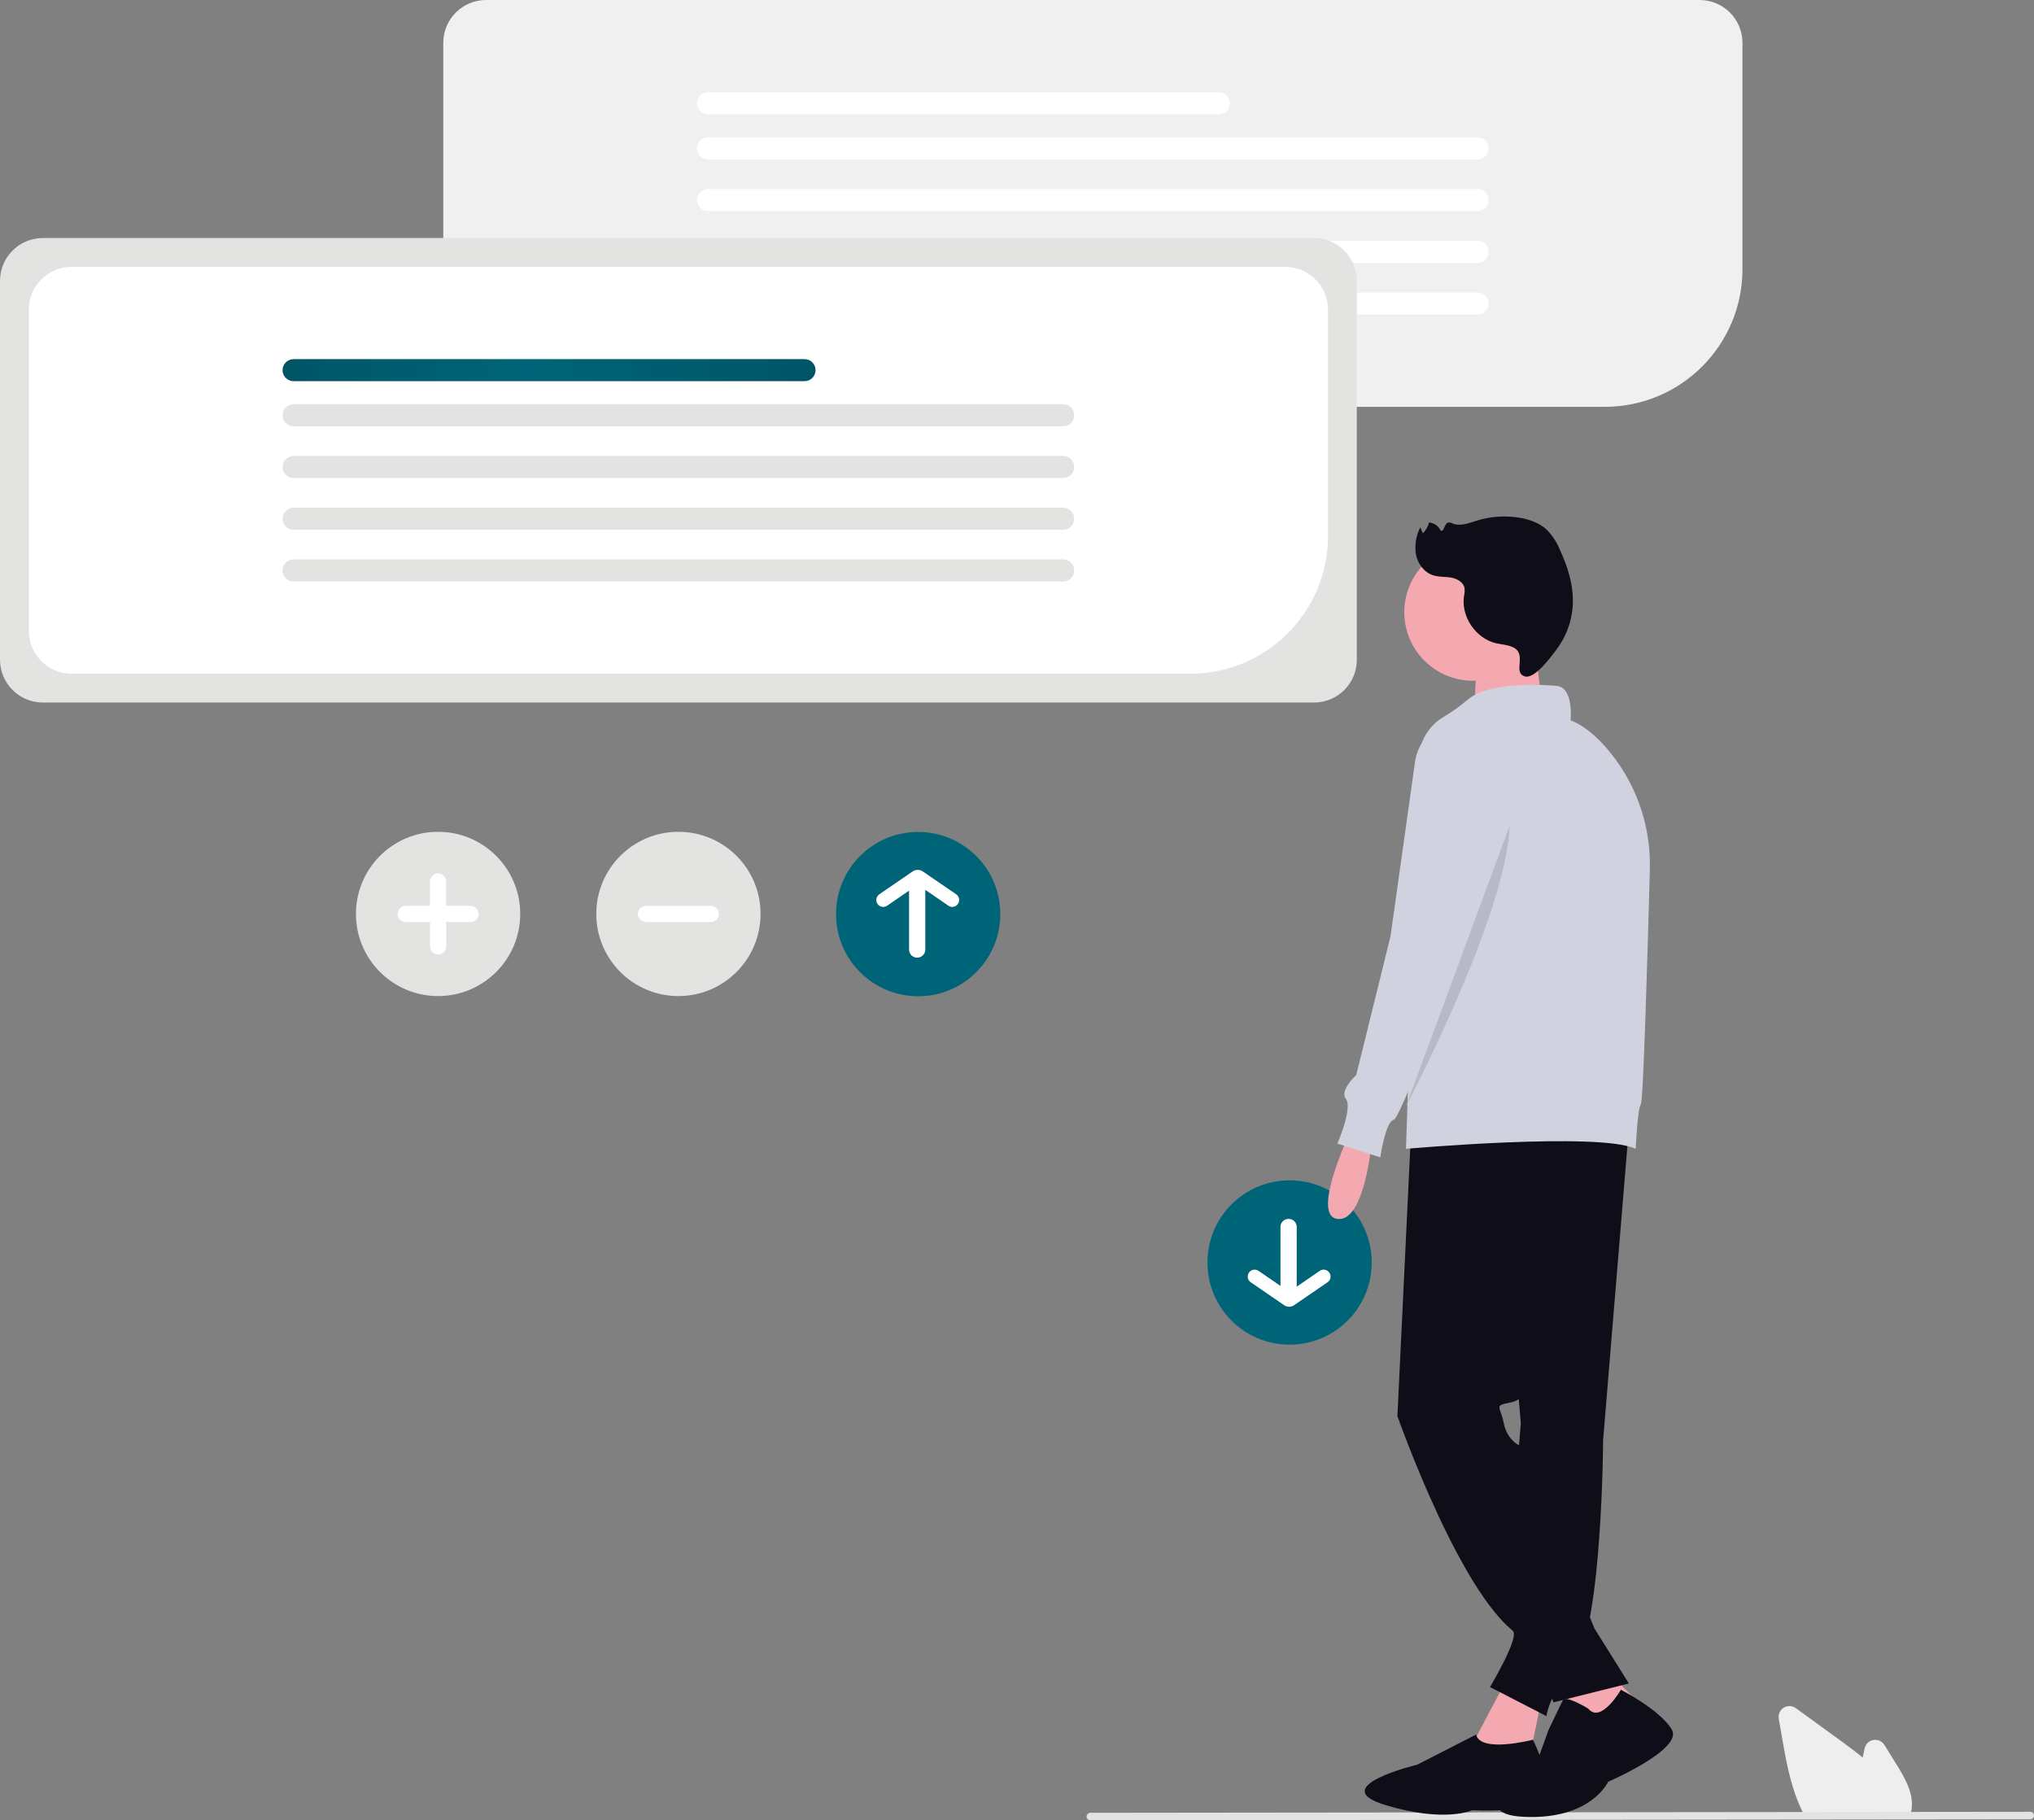
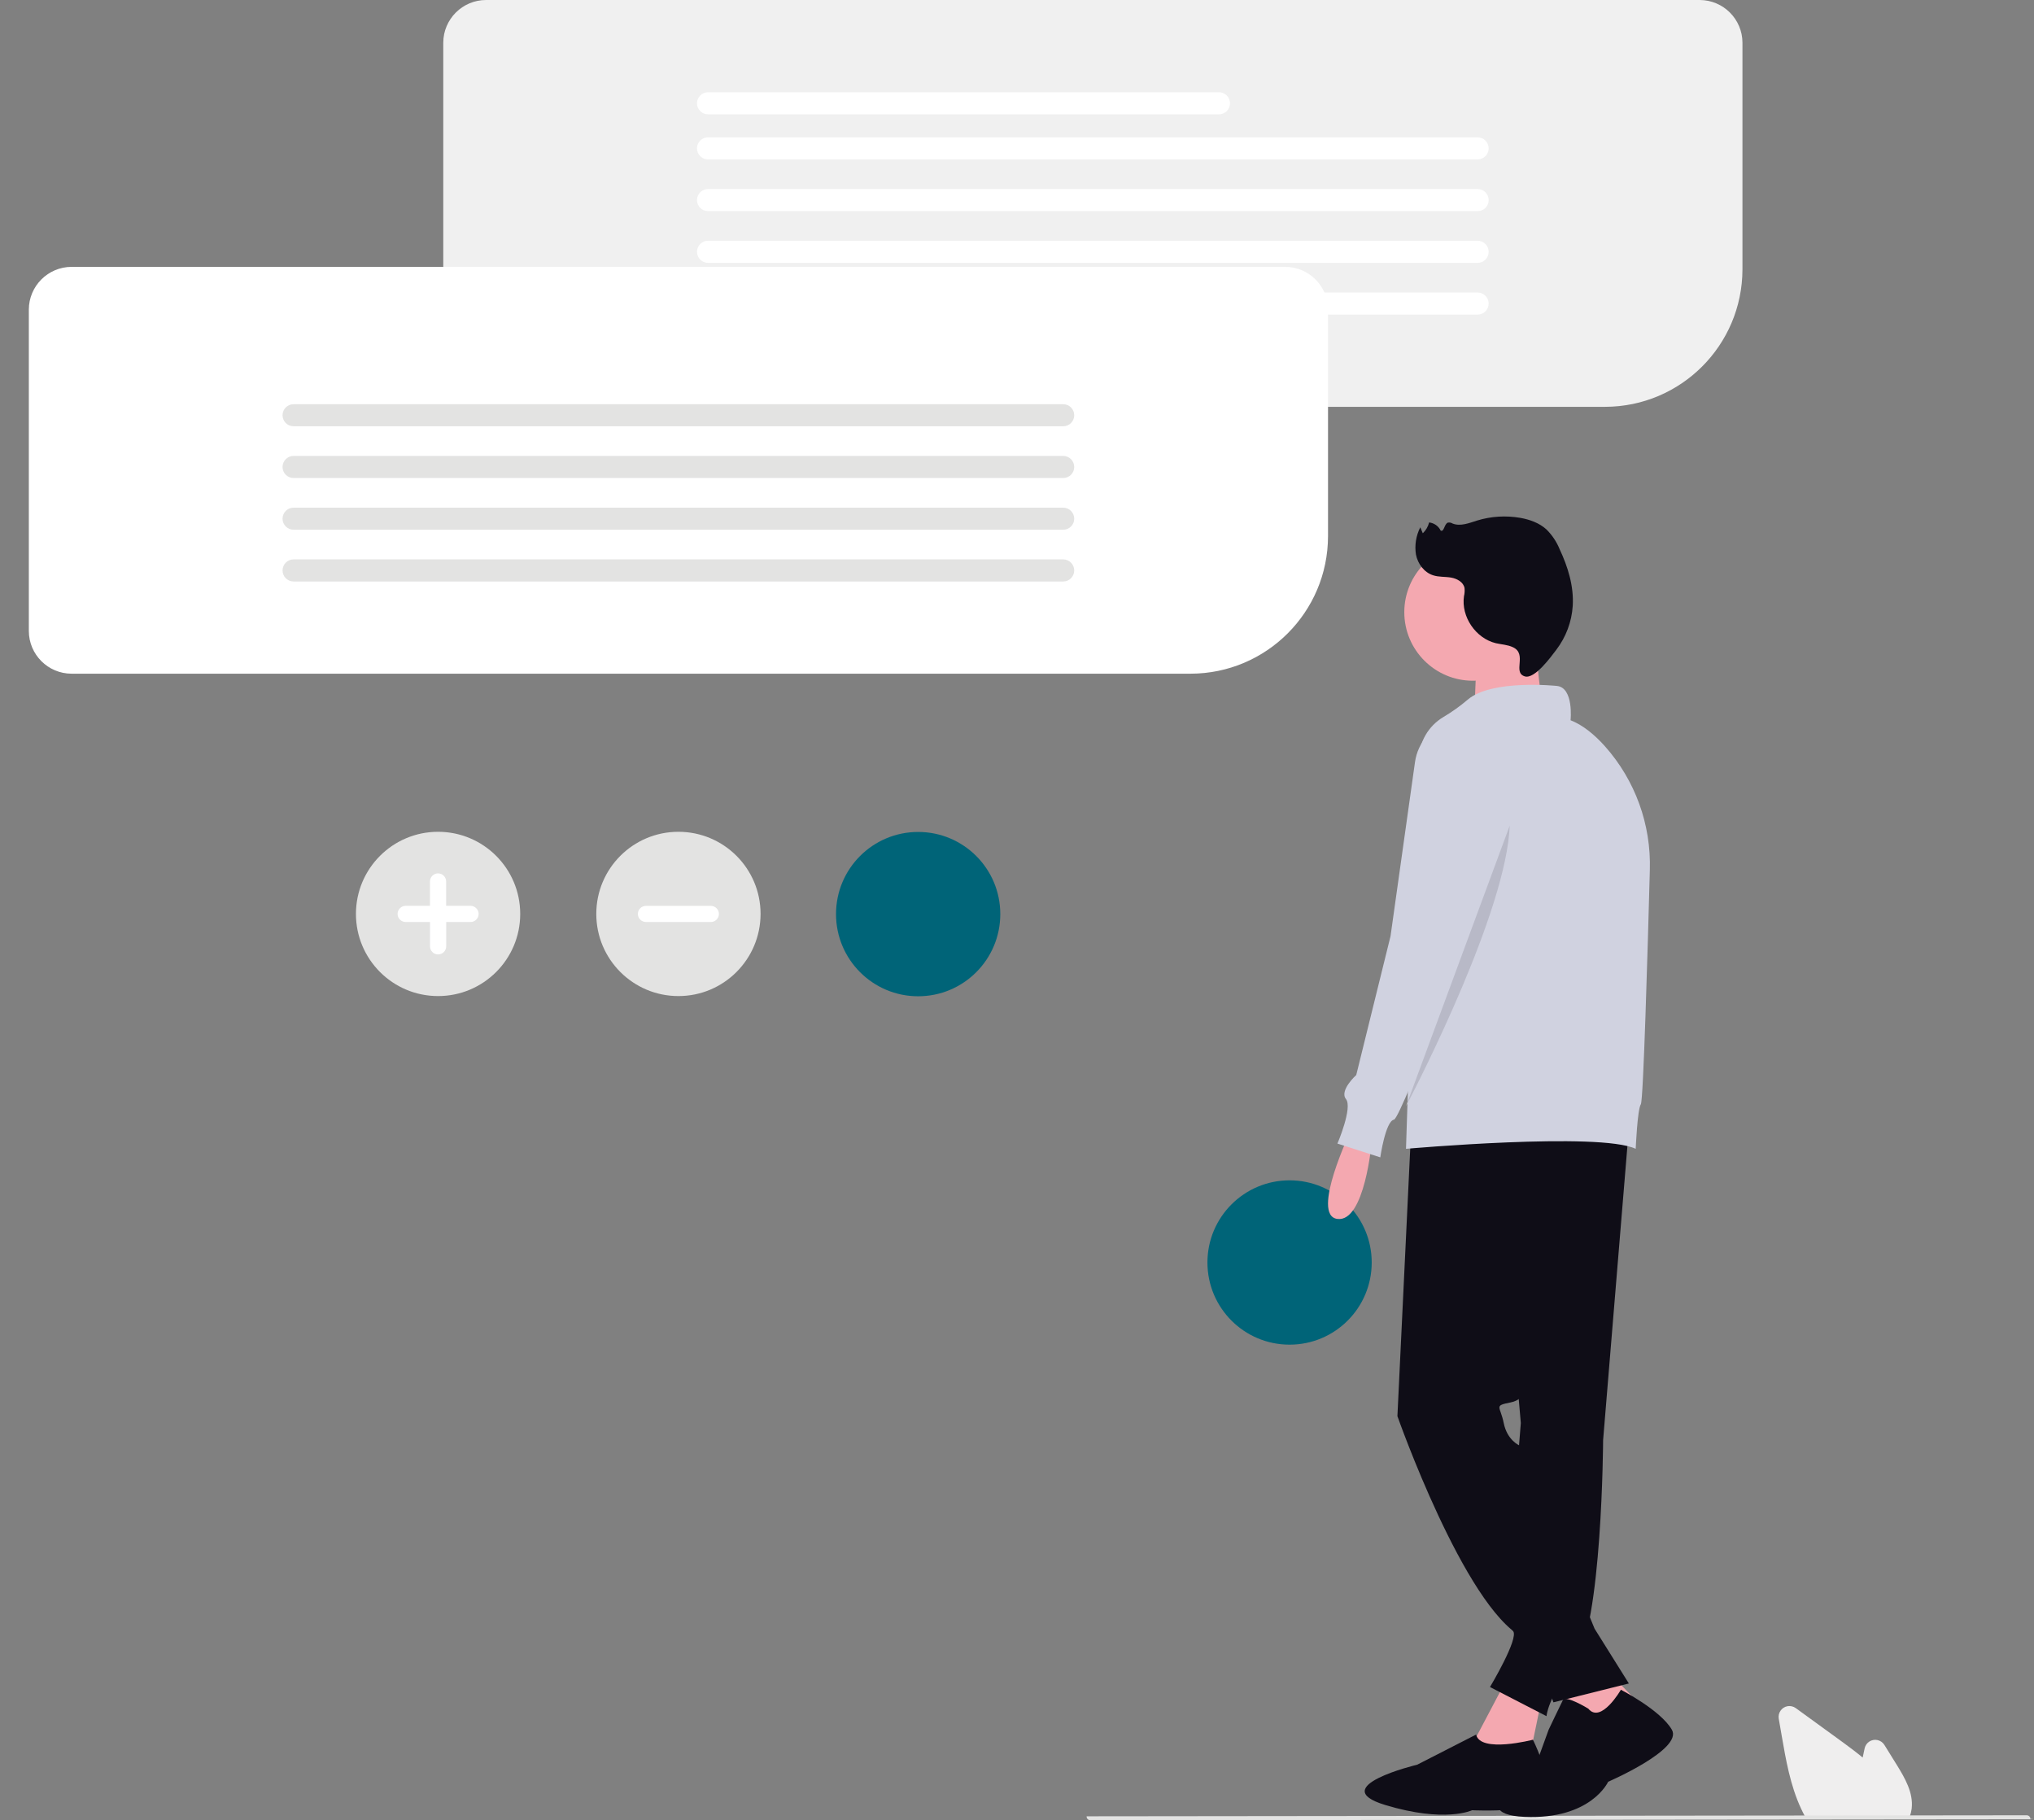
<svg xmlns="http://www.w3.org/2000/svg" xmlns:xlink="http://www.w3.org/1999/xlink" version="1.1" id="Ebene_1" x="0px" y="0px" width="39.572px" height="35.413px" viewBox="0 0 39.572 35.413" enable-background="new 0 0 39.572 35.413" xml:space="preserve">
  <rect x="0" y="0" width="39.572" height="35.413" fill="#808080" stroke="none" />
  <g>
    <defs>
      <rect id="SVGID_1_" width="39.572" height="35.413" />
    </defs>
    <clipPath id="SVGID_2_">
      <use xlink:href="#SVGID_1_" overflow="visible" />
    </clipPath>
    <path clip-path="url(#SVGID_2_)" fill="#F0F0F0" d="M31.226,7.915H9.455c-0.458-0.001-0.83-0.372-0.831-0.831V0.831   C8.625,0.373,8.997,0.001,9.455,0h23.613c0.459,0.001,0.831,0.373,0.832,0.831v4.41C33.897,6.718,32.702,7.913,31.226,7.915" />
    <path clip-path="url(#SVGID_2_)" fill="#FFFFFF" d="M23.716,2.224h-9.941c-0.119,0-0.215-0.096-0.215-0.214   c0-0.119,0.096-0.215,0.215-0.215h9.941c0.118,0,0.214,0.096,0.214,0.215C23.93,2.128,23.834,2.224,23.716,2.224" />
    <path clip-path="url(#SVGID_2_)" fill="#FFFFFF" d="M28.749,3.101H13.774c-0.118,0-0.214-0.096-0.214-0.214   c0-0.119,0.096-0.215,0.214-0.215h14.974c0.118,0,0.214,0.096,0.214,0.215C28.962,3.005,28.867,3.101,28.749,3.101" />
    <path clip-path="url(#SVGID_2_)" fill="#FFFFFF" d="M28.749,4.107H13.774c-0.118,0-0.214-0.096-0.214-0.214   c0-0.119,0.096-0.215,0.214-0.215h14.974c0.118,0,0.214,0.096,0.214,0.215C28.962,4.012,28.867,4.107,28.749,4.107" />
    <path clip-path="url(#SVGID_2_)" fill="#FFFFFF" d="M28.749,5.114H13.774c-0.118,0-0.214-0.097-0.214-0.215   s0.096-0.215,0.214-0.215h14.974c0.118,0,0.214,0.097,0.214,0.215S28.867,5.114,28.749,5.114" />
    <path clip-path="url(#SVGID_2_)" fill="#FFFFFF" d="M28.749,6.12H13.774c-0.118,0-0.214-0.096-0.214-0.214   c0-0.119,0.096-0.215,0.214-0.215h14.974c0.118,0,0.214,0.096,0.214,0.215C28.962,6.024,28.867,6.12,28.749,6.12" />
-     <path clip-path="url(#SVGID_2_)" fill="#E3E3E2" d="M25.566,13.668H0.831C0.373,13.667,0.001,13.296,0,12.837V5.463   c0.001-0.459,0.373-0.831,0.831-0.832h24.735c0.459,0.001,0.831,0.373,0.831,0.832v7.374   C26.397,13.296,26.025,13.667,25.566,13.668" />
    <path clip-path="url(#SVGID_2_)" fill="#FFFFFF" d="M23.163,13.107H1.392c-0.458-0.001-0.83-0.372-0.831-0.831V6.023   c0.001-0.458,0.373-0.83,0.831-0.831h23.613c0.459,0.001,0.831,0.373,0.832,0.831v4.41C25.834,11.909,24.639,13.105,23.163,13.107" />
  </g>
  <g>
    <defs>
-       <path id="SVGID_3_" d="M5.711,6.987c-0.117,0-0.214,0.096-0.214,0.215c0,0.118,0.097,0.214,0.214,0.214h9.942    c0.119,0,0.214-0.096,0.214-0.214c0-0.119-0.095-0.215-0.214-0.215H5.711z" />
-     </defs>
+       </defs>
    <clipPath id="SVGID_4_">
      <use xlink:href="#SVGID_3_" overflow="visible" />
    </clipPath>
    <linearGradient id="SVGID_5_" gradientUnits="userSpaceOnUse" x1="0.903" y1="919.801" x2="1.903" y2="919.801" gradientTransform="matrix(10.37 0 0 -10.37 -3.875 9545.672)">
      <stop offset="0" style="stop-color:#005565" />
      <stop offset="0.456" style="stop-color:#006478" />
      <stop offset="1" style="stop-color:#005565" />
    </linearGradient>
    <rect x="5.497" y="6.987" clip-path="url(#SVGID_4_)" fill="url(#SVGID_5_)" width="10.37" height="0.429" />
  </g>
  <g>
    <defs>
      <rect id="SVGID_6_" width="39.572" height="35.413" />
    </defs>
    <clipPath id="SVGID_7_">
      <use xlink:href="#SVGID_6_" overflow="visible" />
    </clipPath>
    <path clip-path="url(#SVGID_7_)" fill="#E3E3E2" d="M20.686,8.293H5.711c-0.118,0-0.214-0.096-0.214-0.214   c0-0.119,0.096-0.215,0.214-0.215h14.974c0.118,0,0.214,0.096,0.214,0.215C20.899,8.197,20.804,8.293,20.686,8.293" />
    <path clip-path="url(#SVGID_7_)" fill="#E3E3E2" d="M20.686,9.3H5.711c-0.118,0-0.214-0.097-0.214-0.214   c0-0.119,0.096-0.216,0.214-0.216h14.974c0.118,0,0.214,0.097,0.214,0.216C20.899,9.203,20.804,9.3,20.686,9.3" />
    <path clip-path="url(#SVGID_7_)" fill="#E3E3E2" d="M20.686,10.306H5.711c-0.118,0-0.214-0.096-0.214-0.214   c0-0.119,0.096-0.215,0.214-0.215h14.974c0.118,0,0.214,0.096,0.214,0.215C20.899,10.21,20.804,10.306,20.686,10.306" />
    <path clip-path="url(#SVGID_7_)" fill="#E3E3E2" d="M20.686,11.313H5.711c-0.118,0-0.214-0.097-0.214-0.214   c0-0.119,0.096-0.216,0.214-0.216h14.974c0.118,0,0.214,0.097,0.214,0.216C20.899,11.216,20.804,11.313,20.686,11.313" />
    <path clip-path="url(#SVGID_7_)" fill="#006478" d="M25.089,22.964c-0.883,0-1.598,0.716-1.598,1.598   c0,0.884,0.715,1.599,1.598,1.599c0.883,0,1.598-0.715,1.598-1.599C26.687,23.68,25.972,22.964,25.089,22.964" />
-     <path clip-path="url(#SVGID_7_)" fill="#FFFFFF" d="M24.994,25.4l-0.661-0.453c-0.062-0.042-0.077-0.126-0.035-0.187   c0.042-0.062,0.126-0.077,0.187-0.035l0.427,0.293V23.87c0-0.087,0.071-0.156,0.158-0.156c0.087,0,0.158,0.069,0.158,0.156v1.163   l0.448-0.308c0.062-0.042,0.145-0.026,0.187,0.035c0.042,0.061,0.027,0.145-0.035,0.187L25.167,25.4   C25.113,25.431,25.047,25.431,24.994,25.4" />
    <circle clip-path="url(#SVGID_7_)" fill="#E3E3E2" cx="8.523" cy="17.781" r="1.598" />
    <path clip-path="url(#SVGID_7_)" fill="#FFFFFF" d="M9.153,17.623H8.68V17.15c0-0.087-0.071-0.158-0.158-0.158   s-0.157,0.071-0.157,0.158v0.473H7.893c-0.087,0-0.158,0.071-0.158,0.158s0.071,0.157,0.158,0.157h0.473v0.473   c0,0.087,0.07,0.158,0.157,0.158s0.158-0.071,0.158-0.158v-0.473h0.473c0.087,0,0.158-0.07,0.158-0.157S9.24,17.623,9.153,17.623" />
    <path clip-path="url(#SVGID_7_)" fill="#E3E3E2" d="M13.199,19.379c-0.883,0-1.598-0.716-1.598-1.598   c0-0.883,0.715-1.598,1.598-1.598c0.883,0,1.598,0.715,1.598,1.598C14.796,18.663,14.082,19.379,13.199,19.379" />
    <path clip-path="url(#SVGID_7_)" fill="#FFFFFF" d="M13.829,17.624h-1.261c-0.087,0-0.158,0.07-0.158,0.157   s0.071,0.157,0.158,0.157h1.261c0.087,0,0.158-0.07,0.158-0.157S13.916,17.624,13.829,17.624" />
    <path clip-path="url(#SVGID_7_)" fill="#006478" d="M17.863,19.383c-0.883,0-1.598-0.716-1.598-1.599s0.715-1.598,1.598-1.598   s1.598,0.715,1.598,1.598S18.746,19.383,17.863,19.383" />
-     <path clip-path="url(#SVGID_7_)" fill="#FFFFFF" d="M17.768,16.946l-0.661,0.453c-0.061,0.042-0.077,0.126-0.035,0.187   c0.042,0.062,0.126,0.077,0.187,0.035l0.427-0.293v1.147c0,0.087,0.071,0.157,0.158,0.157s0.158-0.07,0.158-0.157v-1.163   l0.449,0.309c0.061,0.042,0.144,0.026,0.186-0.035c0.042-0.061,0.027-0.145-0.034-0.187l-0.662-0.453   C17.887,16.916,17.822,16.916,17.768,16.946" />
    <path clip-path="url(#SVGID_7_)" fill="#EFEEEE" d="M37.15,35.351h-2.027l-0.009-0.016c-0.026-0.048-0.051-0.098-0.074-0.148   c-0.209-0.447-0.297-0.958-0.375-1.409l-0.059-0.34c-0.019-0.114,0.057-0.223,0.172-0.243c0.056-0.009,0.113,0.004,0.159,0.037   c0.308,0.225,0.616,0.449,0.925,0.672c0.116,0.085,0.25,0.185,0.377,0.29c0.013-0.06,0.026-0.12,0.038-0.179   c0.025-0.114,0.137-0.186,0.25-0.161c0.056,0.012,0.104,0.046,0.134,0.094l0.237,0.382c0.173,0.278,0.326,0.553,0.295,0.849   l-0.001,0.01c-0.006,0.049-0.018,0.097-0.034,0.143L37.15,35.351z" />
-     <path clip-path="url(#SVGID_7_)" fill="#E3E3E2" d="M39.503,35.395l-18.294,0.019c-0.041-0.003-0.071-0.037-0.069-0.077   c0.002-0.036,0.032-0.066,0.069-0.068l18.294-0.02c0.04,0.003,0.071,0.037,0.069,0.077C39.57,35.362,39.54,35.393,39.503,35.395" />
+     <path clip-path="url(#SVGID_7_)" fill="#E3E3E2" d="M39.503,35.395l-18.294,0.019c-0.041-0.003-0.071-0.037-0.069-0.077   l18.294-0.02c0.04,0.003,0.071,0.037,0.069,0.077C39.57,35.362,39.54,35.393,39.503,35.395" />
    <path clip-path="url(#SVGID_7_)" fill="#F4A8B0" d="M26.287,21.982c0,0-0.8,1.667-0.267,1.733c0.534,0.067,0.667-1.501,0.667-1.501   L26.287,21.982z" />
    <path clip-path="url(#SVGID_7_)" fill="#D0D2E0" d="M28.254,14.012c-0.384,0.101-0.67,0.423-0.725,0.815l-0.476,3.387l-0.667,2.701   c0,0-0.333,0.301-0.2,0.468c0.134,0.166-0.166,0.866-0.166,0.866l0.834,0.268c0,0,0.1-0.701,0.266-0.734   c0.147-0.029,1.788-4.412,2.183-5.474c0.054-0.146,0.085-0.229,0.085-0.229S29.321,13.845,28.254,14.012" />
  </g>
  <polygon fill="#F4A8B0" points="29.322,32.654 28.67,33.89 29.755,34.205 29.986,33.089 " />
  <g>
    <defs>
      <rect id="SVGID_8_" width="39.572" height="35.413" />
    </defs>
    <clipPath id="SVGID_9_">
      <use xlink:href="#SVGID_8_" overflow="visible" />
    </clipPath>
    <path clip-path="url(#SVGID_9_)" fill="#0F0D17" d="M28.718,33.747l-1.146,0.586c0,0-1.794,0.428-0.626,0.783   s1.694,0.103,1.694,0.103s1.527,0.08,1.503-0.347c-0.025-0.426-0.319-1.025-0.319-1.025S28.802,34.114,28.718,33.747" />
    <path clip-path="url(#SVGID_9_)" fill="#0F0D17" d="M31.689,21.966l-0.5,6.053c0,0-0.017,3.619-0.551,4.319   c-0.533,0.7-0.55,1.051-0.55,1.051l-1.1-0.567c0,0,0.566-0.944,0.45-1.089c-0.072-0.092-0.123-0.197-0.15-0.312l0.3-3.735   l-0.567-6.503L31.689,21.966z" />
  </g>
  <polygon fill="#F4A8B0" points="30.322,32.654 30.789,33.889 32.123,33.389 31.289,32.521 " />
  <g>
    <defs>
      <rect id="SVGID_10_" width="39.572" height="35.413" />
    </defs>
    <clipPath id="SVGID_11_">
      <use xlink:href="#SVGID_10_" overflow="visible" />
    </clipPath>
    <path clip-path="url(#SVGID_11_)" fill="#0F0D17" d="M27.454,21.982l-0.267,5.57c0,0,1.301,3.7,2.435,4.302   c0,0,0,0.733,0.267,0.867c0.16,0.083,0.281,0.227,0.333,0.399l1.468-0.367l-0.667-1.066l-1.468-3.568c0,0-0.233-0.1-0.3-0.434   s-0.2-0.334,0.134-0.4c0.333-0.066,0.333-0.399,0.333-0.399l1.101-5.07L27.454,21.982z" />
    <path clip-path="url(#SVGID_11_)" fill="#F4A8B0" d="M28.655,10.576c0.737,0,1.334,0.598,1.334,1.334   c0,0.737-0.597,1.334-1.334,1.334c-0.737,0-1.334-0.597-1.334-1.334C27.321,11.174,27.917,10.576,28.655,10.576" />
    <path clip-path="url(#SVGID_11_)" fill="#F4A8B0" d="M29.838,11.994c0,0,0.1,1.7,0.233,1.867c0.134,0.166-1.4,0.134-1.4,0.134   s0.1-1.435,0-1.567C28.572,12.294,29.838,11.994,29.838,11.994" />
    <path clip-path="url(#SVGID_11_)" fill="#D0D2E0" d="M30.289,13.345c0,0-1.267-0.134-1.734,0.267   c-0.149,0.127-0.309,0.241-0.478,0.341c-0.286,0.172-0.465,0.479-0.475,0.812l-0.248,7.586c0,0,3.769-0.334,4.469,0   c0,0,0.033-0.768,0.1-0.867c0.049-0.073,0.133-2.982,0.175-4.553c0.028-0.889-0.285-1.752-0.876-2.415   c-0.202-0.225-0.428-0.411-0.666-0.503C30.556,14.012,30.622,13.378,30.289,13.345" />
    <path clip-path="url(#SVGID_11_)" fill="#E3E3E2" d="M27.384,21.44l-0.03,0.08c0,0,0.01-0.019,0.029-0.055L27.384,21.44z" />
    <path clip-path="url(#SVGID_11_)" fill="#B8B9C7" d="M29.372,16.063l-1.988,5.378l-0.001,0.025   C27.625,21.001,29.31,17.703,29.372,16.063" />
    <path clip-path="url(#SVGID_11_)" fill="#0F0D17" d="M29.432,12.591c-0.103-0.048-0.219-0.052-0.329-0.077   c-0.394-0.095-0.679-0.516-0.621-0.915c0.013-0.051,0.016-0.105,0.011-0.157c-0.021-0.117-0.146-0.185-0.262-0.205   c-0.116-0.02-0.239-0.008-0.351-0.045c-0.173-0.056-0.297-0.223-0.332-0.402c-0.029-0.182,0.001-0.368,0.084-0.531l0.049,0.116   c0.06-0.057,0.103-0.13,0.123-0.211c0.097,0.012,0.182,0.07,0.224,0.158c0.068,0.036,0.068-0.126,0.14-0.154   c0.032-0.006,0.066,0,0.093,0.018c0.153,0.06,0.321-0.01,0.478-0.059c0.271-0.083,0.558-0.1,0.838-0.052   c0.185,0.033,0.371,0.099,0.51,0.226c0.11,0.109,0.197,0.239,0.256,0.384c0.162,0.345,0.278,0.721,0.255,1.102   c-0.02,0.312-0.132,0.609-0.321,0.857c-0.099,0.129-0.419,0.576-0.613,0.515C29.42,13.081,29.722,12.723,29.432,12.591" />
    <path clip-path="url(#SVGID_11_)" fill="#0F0D17" d="M30.901,33.243c0,0-0.441-0.272-0.496-0.164   c-0.055,0.109-0.276,0.574-0.276,0.574l-0.248,0.684c0,0-1.516,0.956-0.22,1.011c1.295,0.055,1.626-0.683,1.626-0.683   s1.46-0.63,1.24-1.012c-0.221-0.383-0.992-0.778-0.992-0.778S31.149,33.545,30.901,33.243" />
  </g>
</svg>